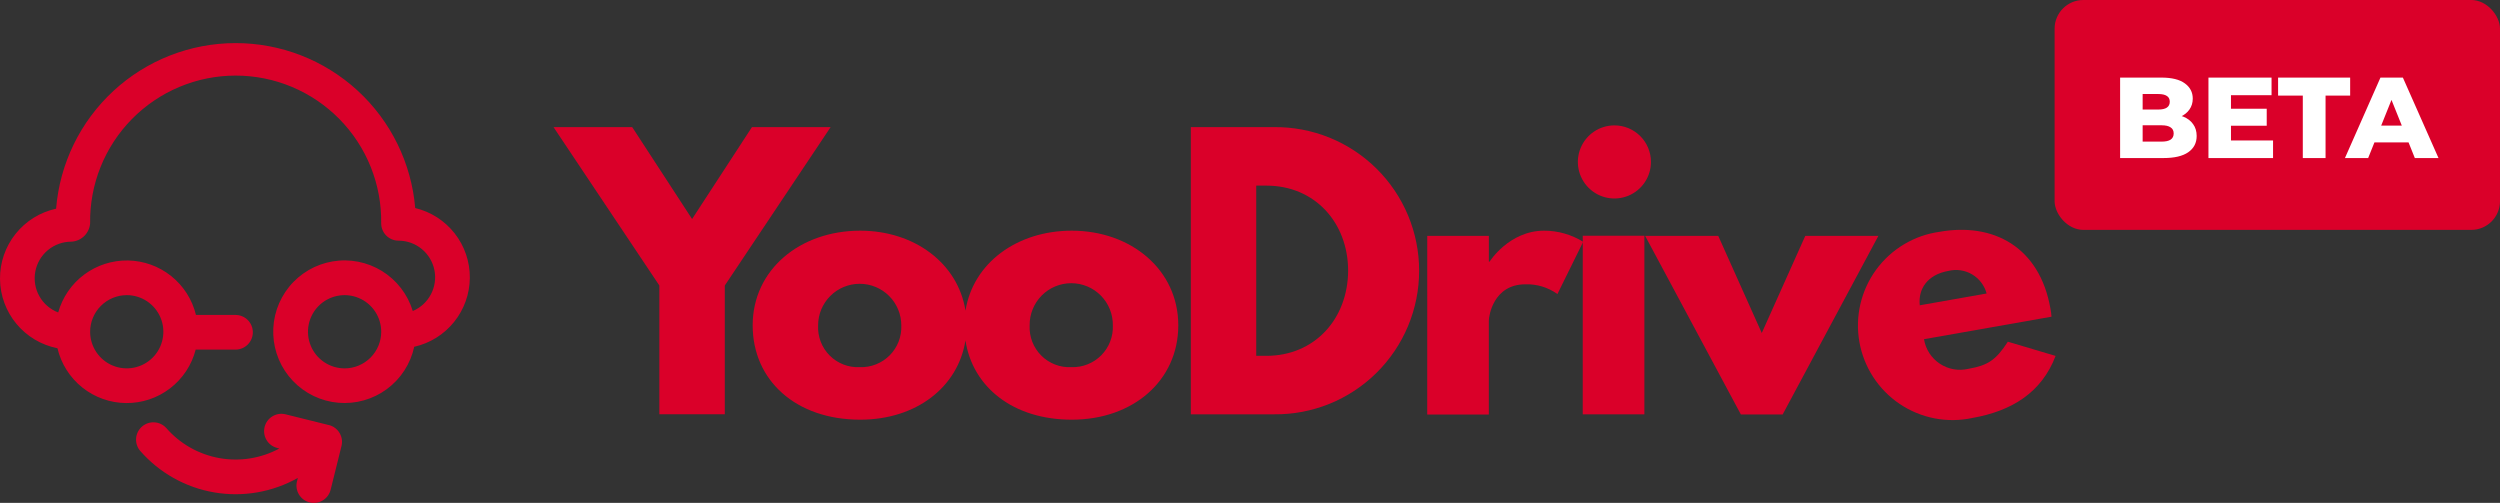
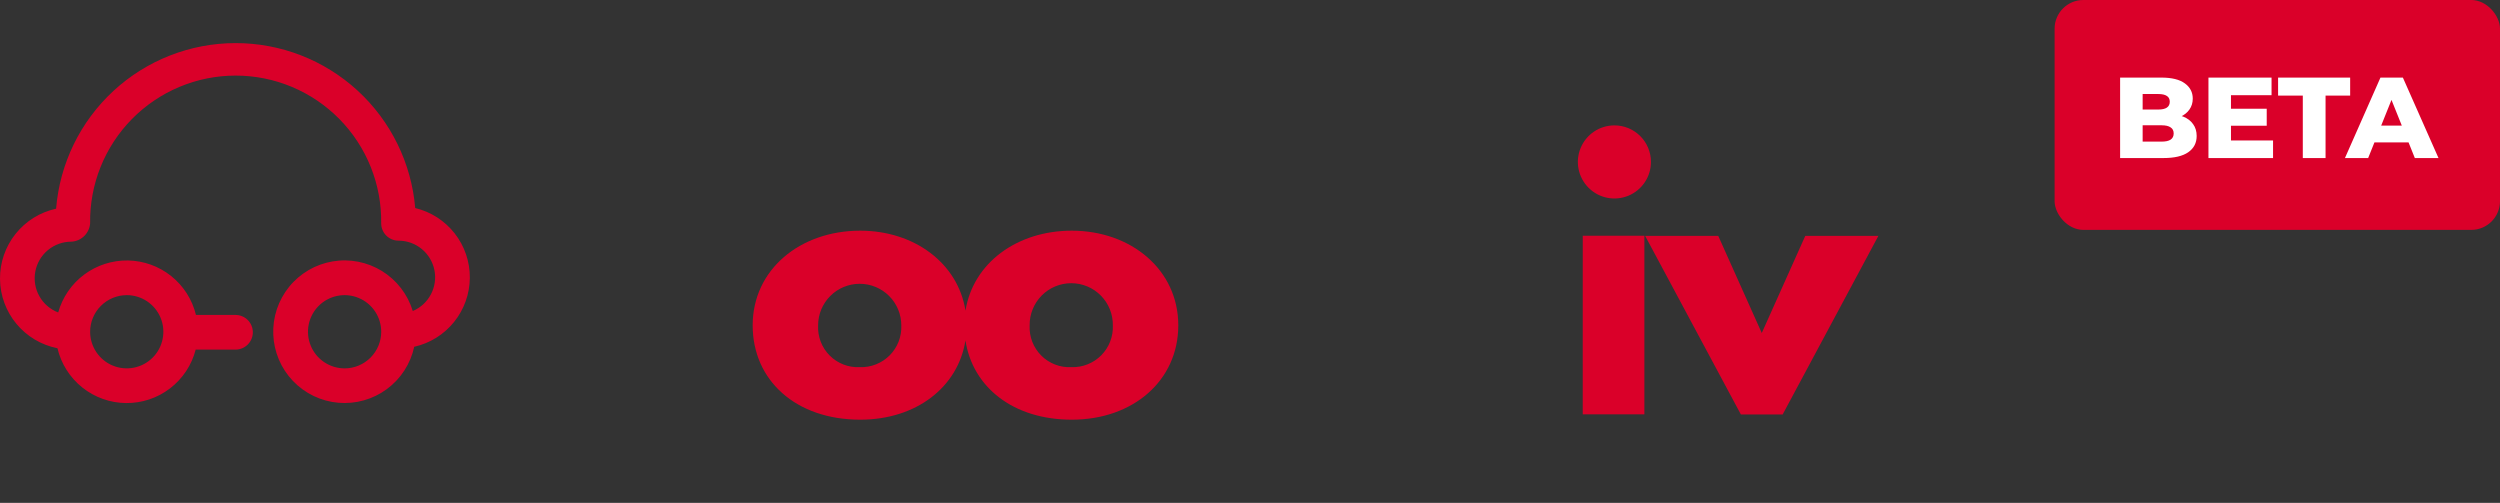
<svg xmlns="http://www.w3.org/2000/svg" width="174" height="35" viewBox="0 0 174 35" fill="none">
  <rect x="0" y="0" width="174" height="35" fill="#333333" stroke="none" />
-   <path d="M44.001 8.848L48.169 15.244L52.336 8.848H57.811L50.446 19.871V28.835H45.891V19.871L38.526 8.848L44.001 8.848Z" fill="#DA0029" />
  <path d="M74.595 16.055C70.786 16.055 67.727 18.301 67.198 21.622C66.671 18.301 63.617 16.055 59.872 16.055C55.681 16.055 52.386 18.767 52.386 22.645C52.386 26.472 55.39 29.21 59.872 29.21C63.756 29.21 66.678 26.959 67.196 23.693C67.696 26.961 70.535 29.21 74.595 29.21C78.883 29.21 82.009 26.472 82.009 22.645C82.009 18.768 78.714 16.055 74.595 16.055ZM59.848 25.554C59.461 25.574 59.074 25.512 58.712 25.373C58.351 25.234 58.022 25.021 57.748 24.747C57.474 24.473 57.261 24.144 57.122 23.783C56.983 23.421 56.921 23.034 56.94 22.647C56.94 21.879 57.245 21.143 57.788 20.6C58.331 20.057 59.068 19.752 59.836 19.752C60.604 19.752 61.34 20.057 61.883 20.6C62.426 21.143 62.731 21.879 62.731 22.647C62.747 23.031 62.684 23.414 62.545 23.773C62.406 24.131 62.194 24.457 61.924 24.73C61.653 25.002 61.329 25.216 60.972 25.358C60.615 25.5 60.232 25.567 59.848 25.554ZM74.571 25.554C74.184 25.574 73.797 25.512 73.436 25.373C73.074 25.234 72.746 25.021 72.472 24.747C72.198 24.473 71.984 24.144 71.845 23.783C71.706 23.421 71.644 23.034 71.663 22.647C71.658 22.264 71.729 21.883 71.872 21.527C72.015 21.171 72.228 20.847 72.497 20.573C72.766 20.3 73.087 20.083 73.441 19.935C73.795 19.787 74.175 19.711 74.559 19.711C74.942 19.711 75.322 19.787 75.676 19.935C76.03 20.083 76.351 20.3 76.62 20.573C76.89 20.847 77.102 21.171 77.245 21.527C77.388 21.883 77.459 22.264 77.454 22.647C77.47 23.031 77.406 23.414 77.267 23.773C77.128 24.131 76.917 24.457 76.646 24.73C76.375 25.003 76.051 25.217 75.694 25.358C75.337 25.5 74.954 25.567 74.57 25.554H74.571Z" fill="#DA0029" />
-   <path d="M88.67 8.848C89.991 8.834 91.302 9.082 92.527 9.578C93.752 10.074 94.867 10.808 95.806 11.737C96.746 12.667 97.492 13.773 98.001 14.993C98.51 16.212 98.772 17.521 98.772 18.842C98.772 20.164 98.51 21.472 98.001 22.692C97.492 23.912 96.746 25.018 95.806 25.948C94.867 26.877 93.752 27.611 92.527 28.107C91.302 28.603 89.991 28.851 88.67 28.836H82.881V8.848H88.67ZM88.136 24.766C91.504 24.766 93.806 22.198 93.83 18.854C93.83 15.511 91.528 12.919 88.136 12.919H87.434V24.766H88.136Z" fill="#DA0029" />
-   <path d="M99.337 16.418H103.625V18.211H103.674C103.674 18.211 105.03 16.055 107.477 16.055C108.436 16.056 109.375 16.324 110.189 16.83L108.397 20.466C107.749 20.001 106.965 19.762 106.167 19.788C103.939 19.788 103.623 21.993 103.623 22.308V28.85H99.335L99.337 16.418Z" fill="#DA0029" />
  <path d="M114.907 11.271C114.907 11.774 114.758 12.265 114.479 12.684C114.199 13.102 113.802 13.428 113.337 13.621C112.872 13.813 112.36 13.864 111.867 13.766C111.374 13.668 110.92 13.425 110.564 13.069C110.209 12.714 109.966 12.26 109.868 11.767C109.77 11.273 109.82 10.762 110.013 10.297C110.206 9.832 110.532 9.435 110.95 9.155C111.368 8.876 111.86 8.727 112.363 8.727C112.697 8.727 113.028 8.792 113.337 8.92C113.645 9.048 113.926 9.235 114.162 9.472C114.398 9.708 114.586 9.988 114.714 10.297C114.841 10.606 114.907 10.937 114.907 11.271ZM110.158 28.836H114.449V16.407H110.16L110.158 28.836Z" fill="#DA0029" />
  <path d="M122.619 23.177L125.647 16.418H130.735L124.072 28.847H121.165L114.502 16.418H119.59L122.619 23.177Z" fill="#DA0029" />
-   <path d="M133.91 23.608C133.966 23.952 134.092 24.281 134.281 24.575C134.47 24.868 134.718 25.119 135.008 25.312C135.299 25.506 135.626 25.637 135.969 25.699C136.312 25.76 136.665 25.75 137.004 25.669C138.365 25.429 138.915 25.062 139.747 23.783L143.07 24.771C142.095 27.33 140.008 28.608 137.288 29.088C136.423 29.276 135.528 29.287 134.658 29.12C133.788 28.953 132.961 28.613 132.225 28.119C131.49 27.625 130.862 26.988 130.379 26.246C129.895 25.503 129.567 24.671 129.413 23.799C129.259 22.927 129.283 22.032 129.482 21.169C129.682 20.307 130.054 19.493 130.576 18.777C131.098 18.061 131.759 17.458 132.519 17.004C133.279 16.549 134.124 16.253 135.001 16.133C138.723 15.476 141.95 17.172 142.708 21.465C142.746 21.655 142.772 21.848 142.785 22.042L133.91 23.608ZM138.269 20.427C138.119 19.869 137.757 19.391 137.258 19.097C136.76 18.803 136.166 18.716 135.605 18.856C134.149 19.113 133.49 20.115 133.616 21.249L138.269 20.427Z" fill="#DA0029" />
  <path d="M28.899 14.481C28.634 11.346 27.199 8.426 24.881 6.299C22.562 4.172 19.528 2.995 16.382 3C13.236 3.005 10.206 4.193 7.895 6.328C5.584 8.463 4.159 11.389 3.905 14.525C2.79 14.767 1.794 15.387 1.083 16.278C0.371 17.17 -0.011 18.279 0 19.419C0.011 20.56 0.415 21.662 1.143 22.539C1.871 23.417 2.88 24.017 3.999 24.238C4.253 25.316 4.862 26.277 5.727 26.969C6.592 27.66 7.664 28.042 8.772 28.053C9.88 28.064 10.959 27.704 11.838 27.029C12.716 26.355 13.344 25.406 13.62 24.333H16.39C16.71 24.333 17.017 24.206 17.243 23.98C17.47 23.753 17.597 23.446 17.597 23.127C17.597 22.806 17.47 22.5 17.243 22.273C17.017 22.047 16.71 21.92 16.39 21.92H13.639C13.381 20.854 12.777 19.904 11.921 19.218C11.066 18.532 10.007 18.149 8.911 18.129C7.815 18.11 6.743 18.454 5.863 19.108C4.983 19.763 4.345 20.691 4.05 21.747C3.494 21.534 3.03 21.133 2.739 20.614C2.447 20.095 2.347 19.49 2.456 18.904C2.564 18.319 2.874 17.79 3.332 17.409C3.789 17.029 4.366 16.82 4.961 16.82C5.298 16.805 5.617 16.666 5.859 16.431C6.101 16.196 6.248 15.88 6.273 15.544C6.253 14.201 6.5 12.867 7 11.621C7.5 10.374 8.243 9.239 9.185 8.282C10.128 7.326 11.251 6.566 12.49 6.047C13.729 5.528 15.059 5.261 16.402 5.261C17.745 5.261 19.075 5.528 20.314 6.047C21.552 6.566 22.676 7.326 23.618 8.282C24.561 9.239 25.304 10.374 25.804 11.621C26.304 12.867 26.551 14.201 26.53 15.544C26.53 15.864 26.658 16.171 26.884 16.397C27.11 16.623 27.417 16.75 27.737 16.75C28.325 16.75 28.895 16.954 29.35 17.326C29.805 17.699 30.117 18.217 30.234 18.793C30.351 19.37 30.265 19.969 29.99 20.489C29.716 21.009 29.27 21.418 28.729 21.647C28.378 20.491 27.618 19.503 26.592 18.867C25.565 18.232 24.342 17.992 23.151 18.194C21.96 18.395 20.884 19.024 20.123 19.962C19.363 20.9 18.97 22.083 19.02 23.29C19.069 24.496 19.556 25.643 20.391 26.517C21.225 27.39 22.349 27.928 23.552 28.032C24.756 28.136 25.955 27.797 26.927 27.08C27.898 26.363 28.575 25.316 28.83 24.136C29.923 23.89 30.9 23.282 31.602 22.41C32.305 21.538 32.692 20.454 32.7 19.334C32.707 18.215 32.336 17.125 31.645 16.244C30.955 15.362 29.986 14.74 28.897 14.48L28.899 14.481ZM8.822 20.541C9.326 20.541 9.819 20.691 10.238 20.971C10.657 21.251 10.983 21.649 11.176 22.114C11.369 22.58 11.42 23.093 11.321 23.587C11.223 24.081 10.98 24.535 10.624 24.892C10.268 25.248 9.813 25.491 9.319 25.589C8.825 25.688 8.312 25.637 7.846 25.444C7.381 25.252 6.983 24.925 6.703 24.506C6.423 24.087 6.273 23.594 6.273 23.09C6.274 22.414 6.543 21.767 7.021 21.289C7.499 20.812 8.146 20.543 8.822 20.542V20.541ZM23.984 25.639C23.48 25.639 22.987 25.489 22.568 25.209C22.149 24.93 21.822 24.532 21.63 24.066C21.437 23.6 21.386 23.088 21.484 22.593C21.583 22.099 21.825 21.645 22.182 21.288C22.538 20.932 22.992 20.689 23.486 20.591C23.981 20.492 24.493 20.543 24.959 20.736C25.425 20.928 25.823 21.255 26.103 21.674C26.383 22.093 26.532 22.586 26.533 23.09C26.532 23.766 26.264 24.414 25.786 24.892C25.308 25.37 24.66 25.639 23.984 25.64V25.639Z" fill="#DA0029" />
-   <path d="M22.885 29.584L19.867 28.834C19.557 28.76 19.231 28.811 18.96 28.977C18.688 29.142 18.493 29.409 18.416 29.717C18.34 30.026 18.388 30.352 18.551 30.626C18.714 30.899 18.978 31.097 19.286 31.176L19.443 31.215C18.164 31.906 16.688 32.141 15.258 31.882C13.827 31.623 12.527 30.886 11.572 29.79C11.359 29.555 11.063 29.413 10.747 29.395C10.431 29.376 10.121 29.482 9.882 29.691C9.644 29.899 9.497 30.192 9.473 30.508C9.449 30.824 9.55 31.136 9.754 31.378C11.088 32.906 12.908 33.928 14.907 34.271C16.906 34.614 18.962 34.258 20.73 33.263L20.676 33.48C20.634 33.636 20.623 33.797 20.645 33.957C20.666 34.116 20.719 34.269 20.8 34.407C20.882 34.546 20.99 34.667 21.119 34.763C21.248 34.859 21.394 34.928 21.55 34.967C21.706 35.006 21.868 35.013 22.027 34.988C22.185 34.963 22.337 34.907 22.474 34.823C22.611 34.739 22.729 34.628 22.823 34.497C22.916 34.366 22.982 34.218 23.018 34.062L23.768 31.043C23.806 30.89 23.814 30.73 23.79 30.573C23.766 30.416 23.712 30.266 23.63 30.13C23.548 29.994 23.441 29.876 23.313 29.782C23.186 29.688 23.041 29.619 22.887 29.581L22.885 29.584Z" fill="#DA0029" />
  <rect x="143" width="31" height="16" rx="2" fill="#DA0029" />
  <path d="M147.56 11V5.4H150.424C151.16 5.4 151.709 5.536 152.072 5.808C152.435 6.075 152.616 6.427 152.616 6.864C152.616 7.152 152.539 7.405 152.384 7.624C152.235 7.837 152.021 8.008 151.744 8.136C151.472 8.259 151.147 8.32 150.768 8.32L150.928 7.936C151.323 7.936 151.667 7.997 151.96 8.12C152.253 8.237 152.48 8.411 152.64 8.64C152.805 8.864 152.888 9.139 152.888 9.464C152.888 9.949 152.691 10.328 152.296 10.6C151.907 10.867 151.336 11 150.584 11H147.56ZM149.128 9.856H150.456C150.728 9.856 150.933 9.811 151.072 9.72C151.216 9.624 151.288 9.48 151.288 9.288C151.288 9.096 151.216 8.955 151.072 8.864C150.933 8.768 150.728 8.72 150.456 8.72H149.016V7.624H150.216C150.483 7.624 150.683 7.579 150.816 7.488C150.949 7.397 151.016 7.261 151.016 7.08C151.016 6.899 150.949 6.765 150.816 6.68C150.683 6.589 150.483 6.544 150.216 6.544H149.128V9.856ZM155.164 7.568H157.764V8.752H155.164V7.568ZM155.276 9.776H158.204V11H153.708V5.4H158.1V6.624H155.276V9.776ZM160.275 11V6.656H158.555V5.4H163.571V6.656H161.859V11H160.275ZM163.208 11L165.68 5.4H167.24L169.72 11H168.072L166.136 6.176H166.76L164.824 11H163.208ZM164.56 9.912L164.968 8.744H167.704L168.112 9.912H164.56Z" fill="white" />
</svg>